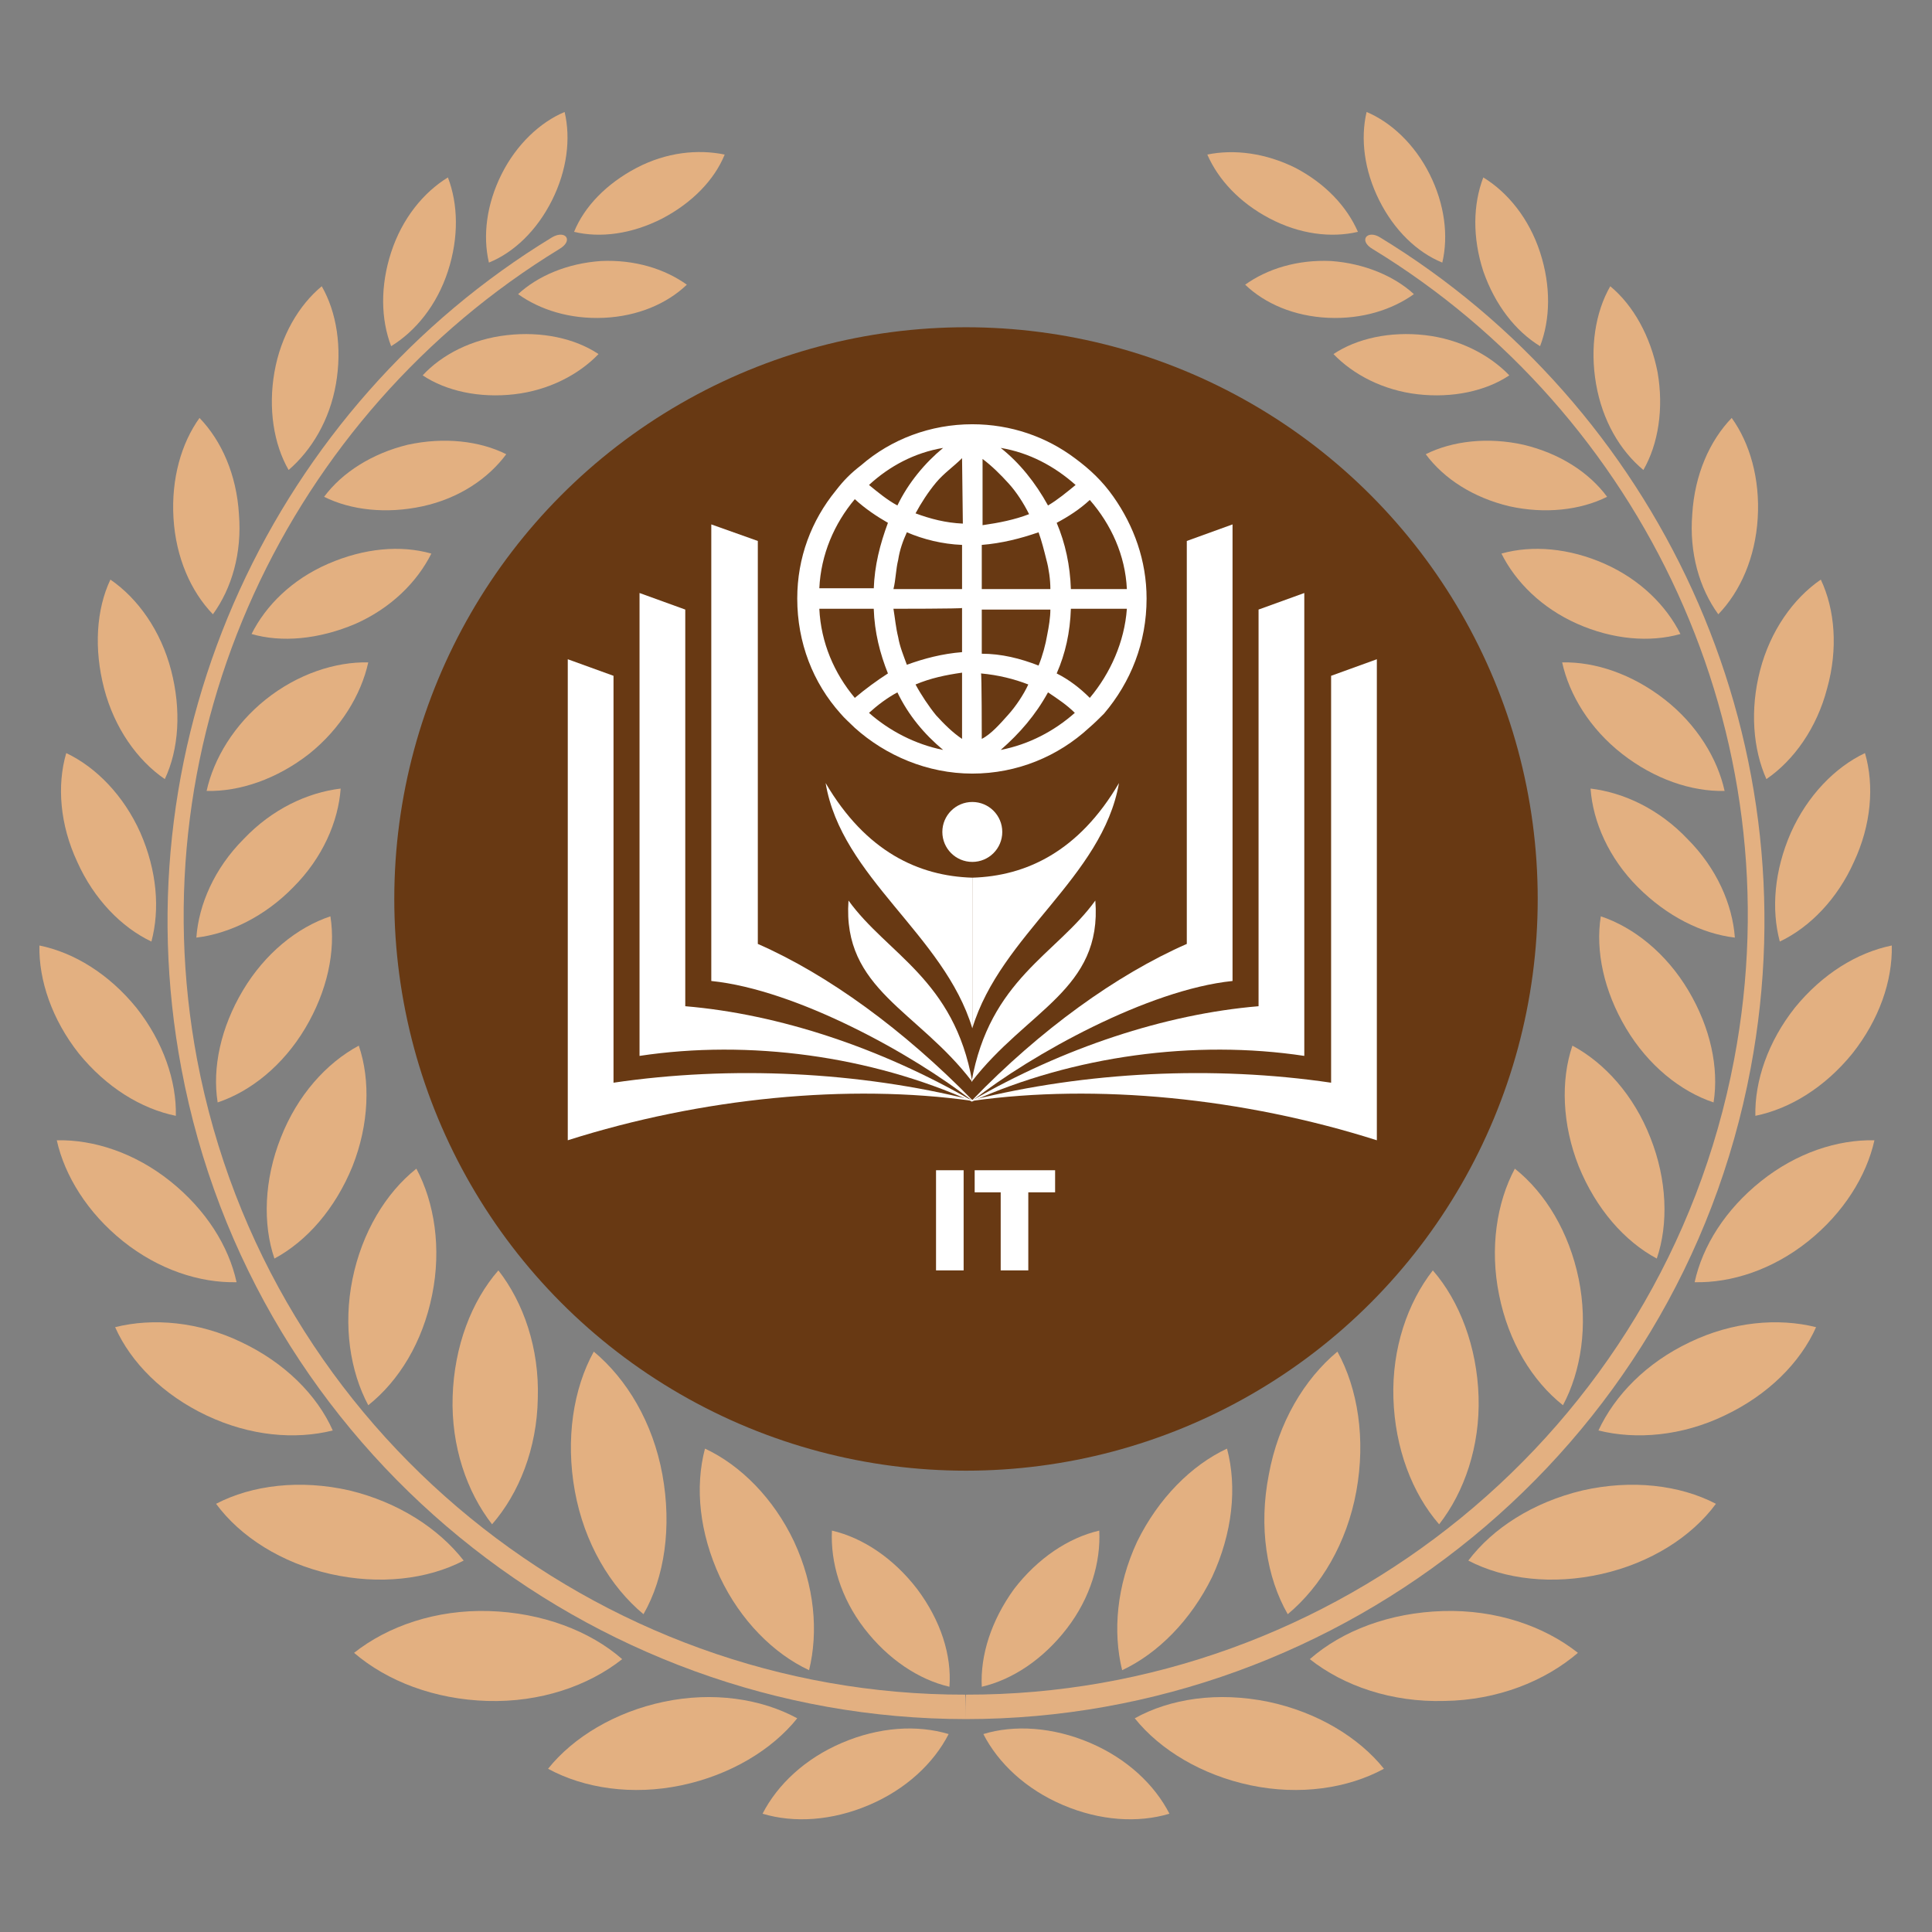
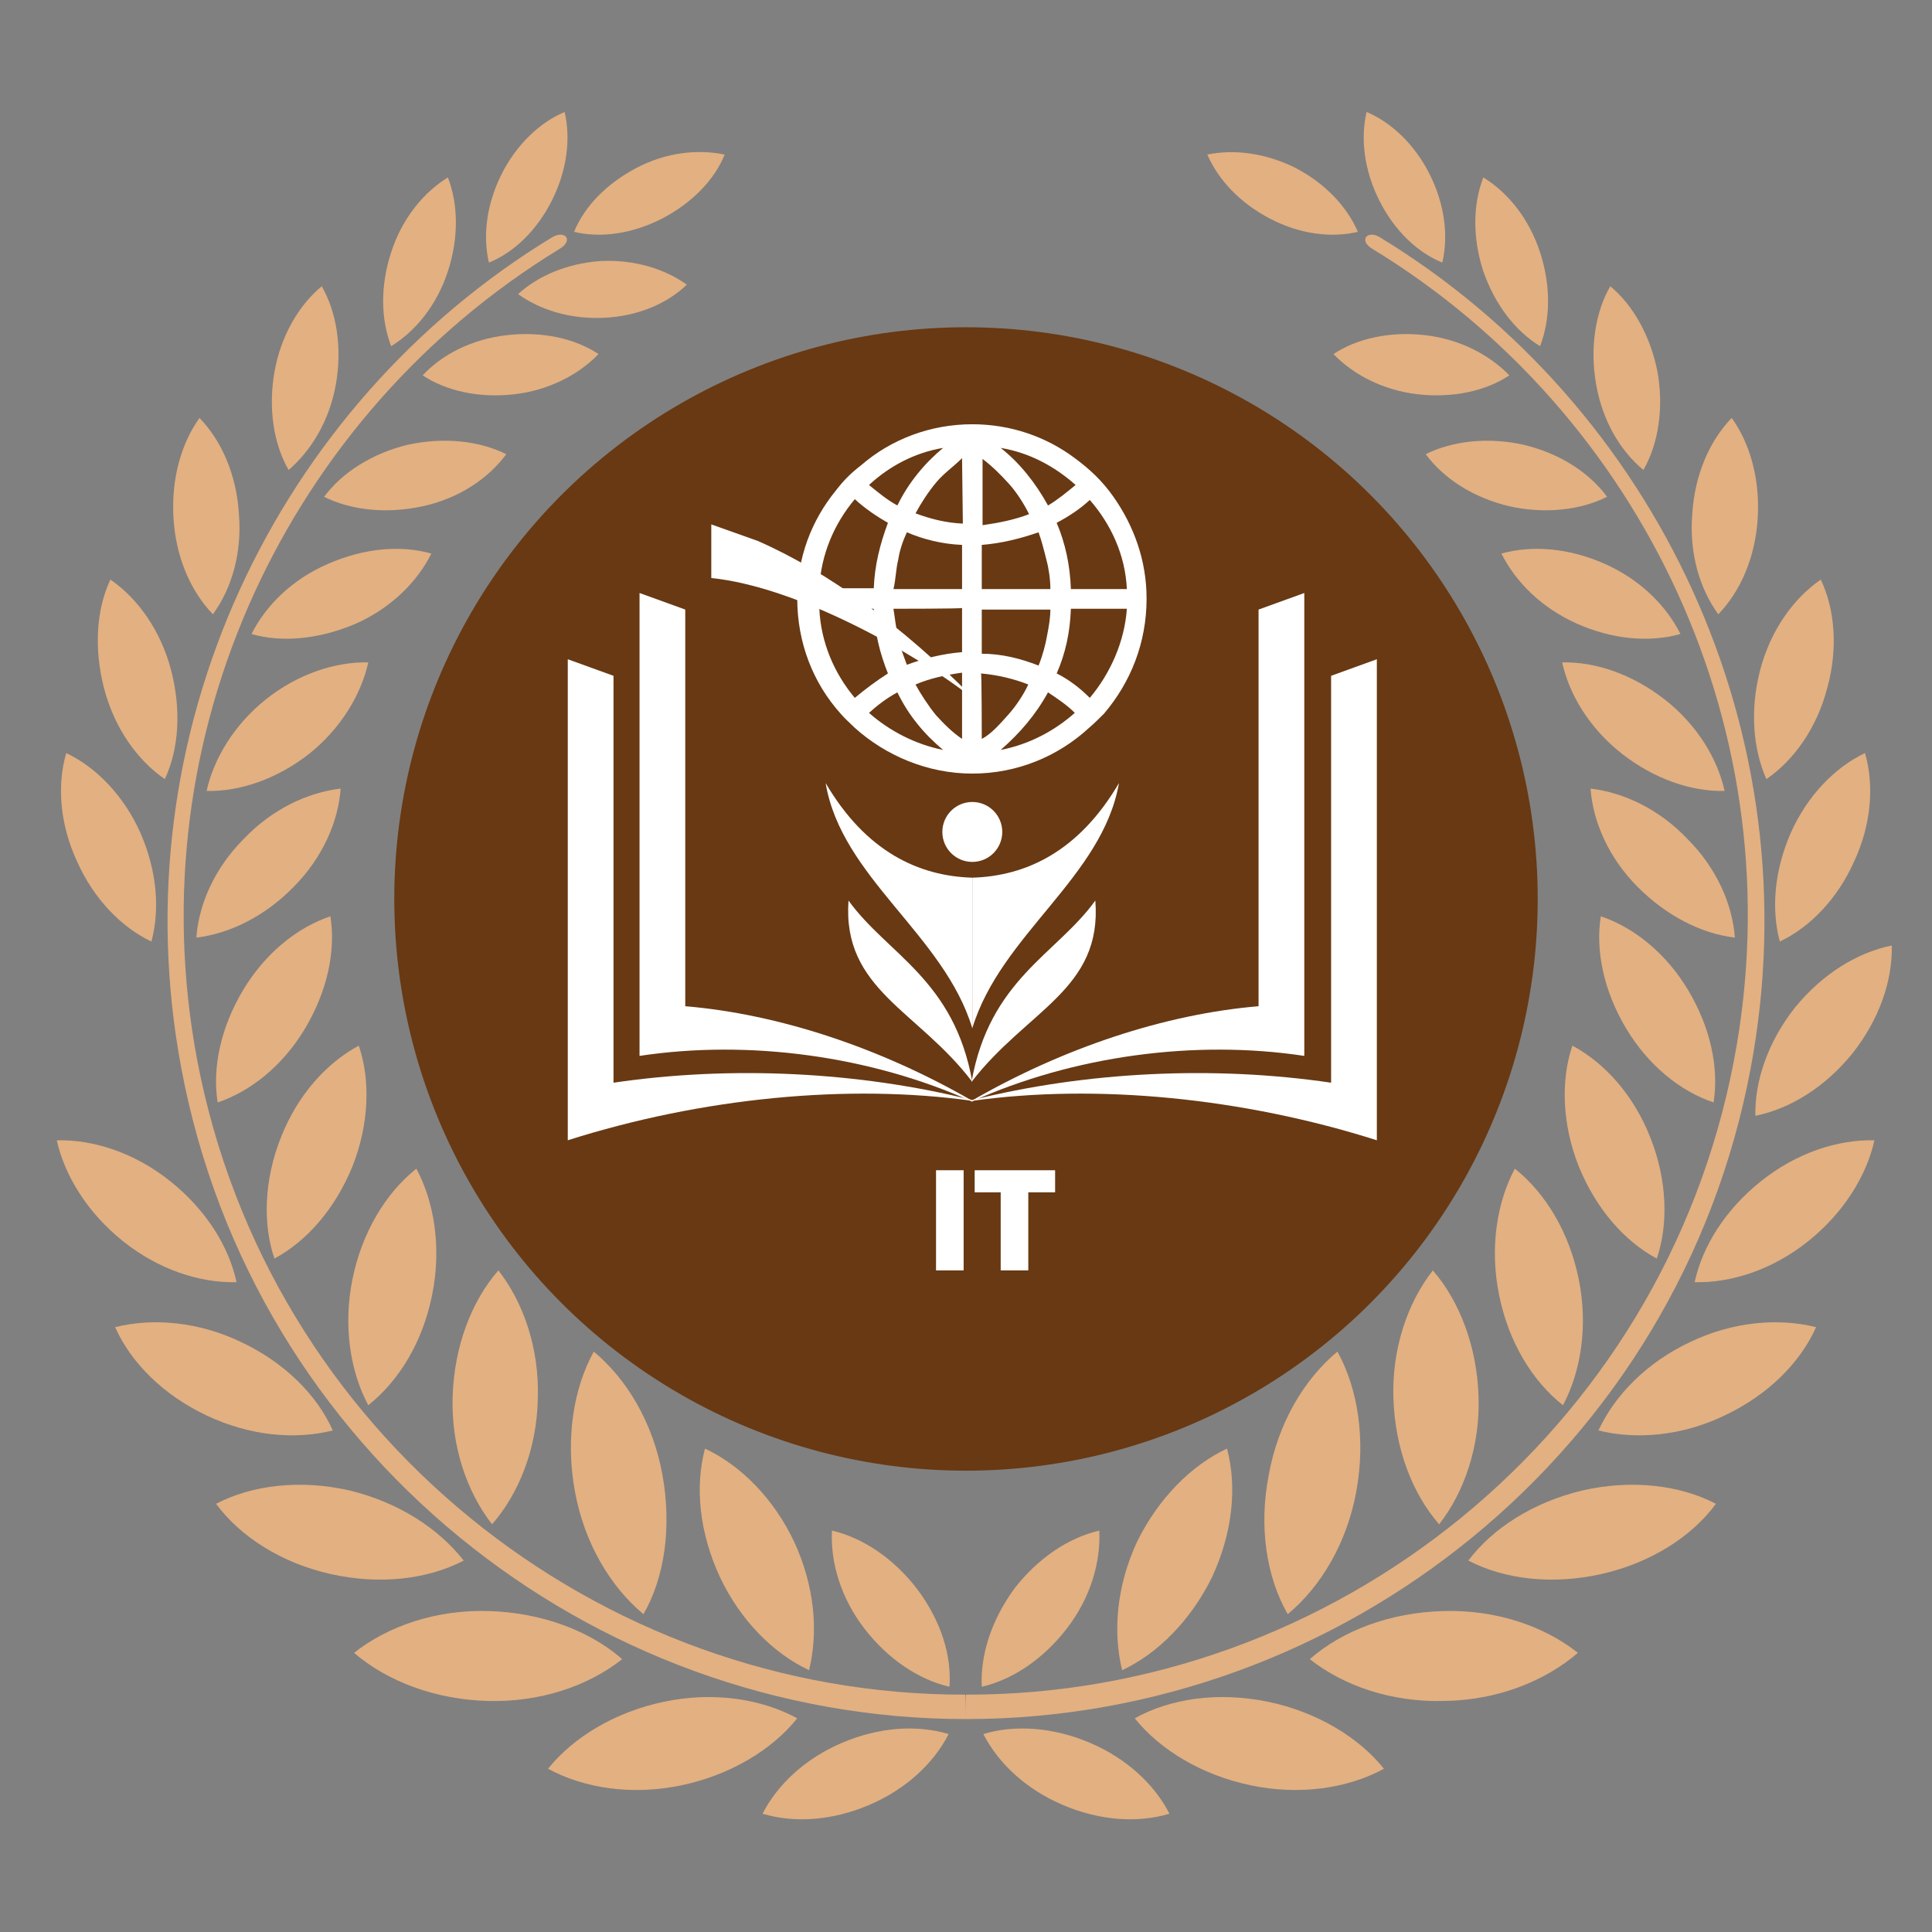
<svg xmlns="http://www.w3.org/2000/svg" version="1.1" id="Layer_1" x="0px" y="0px" viewBox="0 0 245 245" style="enable-background:new 0 0 245 245;" xml:space="preserve">
  <rect x="0" y="0" width="245" height="245" fill="#808080" stroke="none" />
  <style type="text/css">
	.st0{fill-rule:evenodd;clip-rule:evenodd;fill:#683913;}
	.st1{fill-rule:evenodd;clip-rule:evenodd;fill:#E3B081;}
	.st2{fill-rule:evenodd;clip-rule:evenodd;fill:#FFFFFF;}
	.st3{fill:#FFFFFF;}
</style>
  <circle class="st0" cx="122.5" cy="114" r="72.5" />
  <path class="st1" d="M78.9,210.4c-4.3,3.4-10.4,5.5-17.1,5.3s-12.7-2.5-16.9-6.1c4.3-3.4,10.4-5.5,17.1-5.3S74.8,206.8,78.9,210.4z" />
  <path class="st1" d="M58.8,197.9c-4.6,2.4-10.7,3.1-16.9,1.7c-6.2-1.4-11.4-4.7-14.5-8.9c4.6-2.4,10.7-3.1,16.9-1.7  C50.5,190.5,55.6,193.8,58.8,197.9L58.8,197.9z" />
  <path class="st1" d="M42.2,181.4c-4.8,1.2-10.5,0.7-16-1.9c-5.5-2.6-9.6-6.7-11.6-11.2c4.8-1.2,10.6-0.7,16,1.9  C36.1,172.8,40.2,176.9,42.2,181.4z" />
  <path class="st1" d="M30,162.6c-4.7,0.1-9.9-1.6-14.4-5.2s-7.4-8.3-8.4-12.8c4.7-0.1,9.9,1.6,14.4,5.2S29,158,30,162.6z" />
-   <path class="st1" d="M22.3,141.5c-4.4-0.9-8.8-3.6-12.3-7.9c-3.4-4.3-5.1-9.3-5-13.7c4.4,0.9,8.8,3.6,12.3,7.9  C20.7,132.1,22.4,137.1,22.3,141.5L22.3,141.5z" />
  <path class="st1" d="M19.2,119.4c-3.8-1.8-7.3-5.4-9.4-10.1c-2.2-4.7-2.6-9.7-1.4-13.8c3.8,1.8,7.3,5.4,9.4,10.1  C19.9,110.4,20.3,115.3,19.2,119.4z" />
  <path class="st1" d="M20.9,98.8c-3.5-2.4-6.4-6.5-7.7-11.5s-1-10,0.8-13.8c3.5,2.4,6.4,6.5,7.7,11.5C23,90,22.7,95,20.9,98.8z" />
  <path class="st1" d="M27,77.9c-2.8-2.9-4.7-7.2-5-12.2s1-9.5,3.3-12.7c2.8,2.9,4.7,7.2,5,12.2C30.7,70.1,29.4,74.6,27,77.9z" />
  <path class="st1" d="M36.6,59.6c-1.9-3.3-2.6-7.8-1.8-12.4c0.8-4.6,3.1-8.5,6-10.9c1.9,3.3,2.6,7.8,1.8,12.4  C41.8,53.3,39.5,57.1,36.6,59.6z" />
  <path class="st1" d="M41.1,63c3.4,1.7,7.9,2.2,12.5,1.2s8.3-3.5,10.6-6.6c-3.4-1.7-7.9-2.2-12.5-1.2C47.2,57.5,43.4,59.9,41.1,63z" />
  <path class="st1" d="M49.6,43.9c-1.3-3.4-1.4-7.6,0-11.9s4.1-7.6,7.2-9.5c1.3,3.4,1.4,7.6,0,11.9C55.4,38.7,52.7,42,49.6,43.9z" />
  <path class="st1" d="M53.6,47.6c3,2,7.2,2.9,11.6,2.4c4.4-0.5,8.2-2.5,10.7-5.1c-3-2-7.2-2.9-11.6-2.4C59.8,43,56,45,53.6,47.6z" />
  <path class="st1" d="M62,33.3c-0.8-3.4-0.3-7.4,1.6-11.2c1.9-3.8,4.9-6.6,8-7.9c0.8,3.4,0.3,7.4-1.6,11.2C68.1,29.2,65.2,32,62,33.3  z" />
  <path class="st1" d="M65.7,37.3c2.8,2,6.6,3.2,10.9,3s8-1.8,10.5-4.2c-2.8-2-6.6-3.2-10.9-3C71.9,33.4,68.2,35,65.7,37.3z" />
  <path class="st1" d="M31.9,80.4c1.8-3.6,5.1-6.9,9.7-8.9s9.2-2.4,13.1-1.3c-1.8,3.6-5.1,6.9-9.6,8.9C40.4,81.1,35.7,81.5,31.9,80.4z  " />
  <path class="st1" d="M26.2,100.3c0.9-4.1,3.5-8.4,7.5-11.6s8.8-4.8,13-4.7c-0.9,4.1-3.5,8.4-7.5,11.6  C35.1,98.8,30.4,100.4,26.2,100.3z" />
  <path class="st1" d="M24.9,118.9c0.3-4.2,2.3-8.8,6-12.5c3.6-3.8,8.1-5.9,12.3-6.4c-0.3,4.2-2.3,8.8-6,12.5  C33.6,116.2,29.1,118.4,24.9,118.9z" />
  <path class="st1" d="M27.6,139.8c-0.7-4.4,0.4-9.5,3.2-14.2s6.9-8,11.1-9.4c0.7,4.4-0.4,9.5-3.2,14.2S31.8,138.4,27.6,139.8z" />
  <path class="st1" d="M34.8,159.6c-1.5-4.4-1.3-10,0.8-15.3c2.1-5.4,5.8-9.5,9.9-11.7c1.5,4.4,1.3,10-0.8,15.3  C42.5,153.3,38.9,157.4,34.8,159.6L34.8,159.6z" />
  <path class="st1" d="M46.7,178.2c-2.3-4.3-3.2-10.1-2-16s4.2-10.9,8.1-14c2.3,4.3,3.2,10.1,2,16C53.6,170.2,50.6,175.1,46.7,178.2z" />
  <path class="st1" d="M62.4,193.3c-3.2-4.1-5.2-9.9-5-16.2c0.2-6.4,2.4-12.1,5.8-16c3.2,4.1,5.2,9.9,5,16.2  C68.1,183.7,65.8,189.4,62.4,193.3z" />
  <path class="st1" d="M81.6,204.7c-4.2-3.5-7.5-9-8.7-15.6c-1.2-6.6-0.2-13,2.4-17.7c4.2,3.5,7.5,9,8.7,15.6S84.3,200,81.6,204.7z" />
  <path class="st1" d="M72.8,29.4c1.3-3.2,4.1-6.1,7.9-8.1s7.8-2.4,11.2-1.7c-1.3,3.2-4.1,6.1-7.9,8.1C80.1,29.7,76.1,30.2,72.8,29.4z  " />
  <path class="st1" d="M122.5,218c-47.7,0-90.4-34-99.5-82.5c-8-42.5,12-84.1,47-105.4c1.7-1,2.8,0.4,0.9,1.5  C36.7,52.5,17.2,93,25,134.4c9,47.4,50.8,80.6,97.4,80.5C122.5,214.9,122.5,218,122.5,218z" />
  <path class="st1" d="M101.1,217.9c-3.2,4-8.5,7.2-14.7,8.5s-12.3,0.4-16.9-2.1c3.2-4,8.5-7.2,14.7-8.5S96.5,215.4,101.1,217.9  L101.1,217.9z" />
  <path class="st1" d="M102.6,211.8c-4.5-2.1-8.7-6.3-11.3-11.8c-2.6-5.6-3.2-11.4-1.9-16.3c4.5,2.1,8.7,6.3,11.3,11.8  C103.3,201.1,103.8,206.9,102.6,211.8z" />
  <path class="st1" d="M120.3,219.9c-1.9,3.7-5.4,7-10.1,9s-9.5,2.3-13.5,1.1c1.9-3.7,5.4-7,10.1-9S116.3,218.7,120.3,219.9  L120.3,219.9z" />
  <path class="st1" d="M120.4,213.9c-3.9-0.9-7.8-3.5-10.8-7.4c-3-3.9-4.3-8.4-4.1-12.4c3.9,0.9,7.8,3.5,10.8,7.4  C119.3,205.5,120.7,209.9,120.4,213.9L120.4,213.9z" />
  <path class="st1" d="M166.1,210.4c4.3,3.4,10.4,5.5,17.1,5.3c6.7-0.1,12.7-2.5,16.9-6.1c-4.3-3.4-10.4-5.5-17.1-5.3  C176.2,204.5,170.2,206.8,166.1,210.4L166.1,210.4z" />
  <path class="st1" d="M186.2,197.9c4.6,2.4,10.7,3.1,16.9,1.7c6.2-1.4,11.4-4.7,14.5-8.9c-4.6-2.4-10.7-3.1-16.9-1.7  C194.4,190.5,189.3,193.8,186.2,197.9L186.2,197.9z" />
  <path class="st1" d="M202.7,181.4c4.8,1.2,10.6,0.7,16-1.9c5.5-2.6,9.6-6.7,11.6-11.2c-4.8-1.2-10.6-0.7-16,1.9  C208.8,172.8,204.8,176.9,202.7,181.4L202.7,181.4z" />
  <path class="st1" d="M214.9,162.6c4.7,0.1,9.9-1.6,14.4-5.2s7.4-8.3,8.4-12.8c-4.7-0.1-9.9,1.6-14.4,5.2S215.9,158,214.9,162.6z" />
  <path class="st1" d="M222.6,141.5c4.4-0.9,8.8-3.6,12.3-7.9c3.4-4.3,5.1-9.2,5-13.7c-4.4,0.9-8.8,3.6-12.3,7.9  C224.2,132.1,222.5,137.1,222.6,141.5L222.6,141.5z" />
  <path class="st1" d="M225.7,119.4c3.8-1.8,7.3-5.4,9.4-10.1c2.2-4.7,2.6-9.7,1.4-13.8c-3.8,1.8-7.3,5.4-9.4,10.1  C225,110.4,224.6,115.3,225.7,119.4z" />
  <path class="st1" d="M224,98.8c3.5-2.4,6.4-6.5,7.7-11.5c1.4-5,1-10-0.8-13.8c-3.5,2.4-6.4,6.5-7.7,11.5S222.3,95,224,98.8z" />
  <path class="st1" d="M217.9,77.9c2.8-2.9,4.7-7.2,5-12.2s-1-9.5-3.3-12.7c-2.8,2.9-4.7,7.2-5,12.2C214.2,70.1,215.5,74.6,217.9,77.9  z" />
  <path class="st1" d="M208.4,59.6c1.9-3.3,2.6-7.8,1.8-12.4c-0.9-4.6-3.1-8.5-6-10.9c-1.9,3.3-2.6,7.8-1.8,12.4  C203.2,53.3,205.4,57.1,208.4,59.6L208.4,59.6z" />
  <path class="st1" d="M203.8,63c-3.4,1.7-7.9,2.2-12.4,1.2c-4.6-1.1-8.3-3.5-10.6-6.6c3.4-1.7,7.9-2.2,12.4-1.2  C197.8,57.5,201.5,59.9,203.8,63z" />
  <path class="st1" d="M195.3,43.9c1.3-3.4,1.4-7.6,0-11.9s-4.1-7.6-7.2-9.5c-1.3,3.4-1.4,7.6,0,11.9C189.6,38.7,192.2,42,195.3,43.9  L195.3,43.9z" />
  <path class="st1" d="M191.4,47.6c-3,2-7.2,2.9-11.6,2.4c-4.4-0.5-8.2-2.5-10.7-5.1c3-2,7.2-2.9,11.6-2.4  C185.1,43,188.9,45,191.4,47.6z" />
  <path class="st1" d="M182.9,33.3c0.8-3.4,0.3-7.4-1.6-11.2c-1.9-3.8-4.9-6.6-8-7.9c-0.8,3.4-0.3,7.4,1.6,11.2  C176.8,29.2,179.7,32,182.9,33.3z" />
-   <path class="st1" d="M179.3,37.3c-2.8,2-6.6,3.2-10.9,3s-8-1.8-10.5-4.2c2.8-2,6.6-3.2,10.9-3C173,33.4,176.8,35,179.3,37.3z" />
  <path class="st1" d="M213.1,80.4c-1.8-3.6-5.1-6.9-9.6-8.9s-9.2-2.4-13.1-1.3c1.8,3.6,5.1,6.9,9.6,8.9S209.2,81.5,213.1,80.4  L213.1,80.4z" />
  <path class="st1" d="M218.7,100.3c-0.9-4.1-3.5-8.4-7.6-11.6s-8.8-4.8-13-4.7c0.9,4.1,3.5,8.4,7.6,11.6  C209.8,98.8,214.5,100.4,218.7,100.3z" />
  <path class="st1" d="M220,118.9c-0.3-4.2-2.3-8.8-6-12.5c-3.6-3.8-8.1-5.9-12.3-6.4c0.3,4.2,2.3,8.8,6,12.5  C211.4,116.2,215.8,118.4,220,118.9z" />
  <path class="st1" d="M217.3,139.8c0.7-4.4-0.4-9.5-3.2-14.2s-6.9-8-11.1-9.4c-0.7,4.4,0.4,9.5,3.2,14.2S213.1,138.4,217.3,139.8z" />
  <path class="st1" d="M210.1,159.6c1.5-4.4,1.3-10-0.8-15.3c-2.1-5.4-5.8-9.5-9.9-11.7c-1.5,4.4-1.3,10,0.8,15.3  C202.4,153.3,206,157.4,210.1,159.6L210.1,159.6z" />
  <path class="st1" d="M198.2,178.2c2.3-4.3,3.2-10.1,2-16s-4.2-10.9-8.1-14c-2.3,4.3-3.2,10.1-2,16  C191.3,170.2,194.3,175.1,198.2,178.2z" />
  <path class="st1" d="M182.5,193.3c3.2-4.1,5.2-9.9,5-16.2s-2.4-12.1-5.8-16c-3.2,4.1-5.2,9.9-5,16.2  C176.9,183.7,179.1,189.4,182.5,193.3z" />
  <path class="st1" d="M163.3,204.7c4.2-3.5,7.5-9,8.7-15.6c1.2-6.6,0.2-13-2.4-17.7c-4.2,3.5-7.5,9-8.7,15.6  C159.6,193.6,160.6,200,163.3,204.7z" />
  <path class="st1" d="M172.2,29.4c-1.4-3.2-4.1-6.1-7.9-8.1c-3.8-1.9-7.8-2.4-11.2-1.7c1.4,3.2,4.1,6.1,7.9,8.1  S168.8,30.2,172.2,29.4z" />
  <path class="st1" d="M122.5,218c47.7,0,90.4-34,99.5-82.5c8-42.5-12-84.1-47-105.4c-1.6-1-2.8,0.4-0.9,1.5  c34.1,20.8,53.7,61.3,45.8,102.8c-9,47.4-50.8,80.6-97.4,80.5L122.5,218L122.5,218z" />
  <path class="st1" d="M143.9,217.9c3.2,4,8.5,7.2,14.7,8.5s12.3,0.4,16.9-2.1c-3.2-4-8.5-7.2-14.7-8.5  C154.4,214.5,148.4,215.4,143.9,217.9L143.9,217.9z" />
  <path class="st1" d="M142.3,211.8c4.5-2.1,8.7-6.3,11.4-11.8c2.6-5.6,3.2-11.4,1.9-16.3c-4.5,2.1-8.7,6.3-11.4,11.8  C141.6,201.1,141.1,206.9,142.3,211.8L142.3,211.8z" />
  <path class="st1" d="M124.7,219.9c1.9,3.7,5.4,7,10.1,9c4.7,2,9.5,2.3,13.5,1.1c-1.9-3.7-5.4-7-10.1-9S128.6,218.7,124.7,219.9  L124.7,219.9z" />
  <path class="st1" d="M124.5,213.9c3.9-0.9,7.8-3.5,10.8-7.4s4.3-8.4,4.1-12.4c-3.9,0.9-7.8,3.5-10.8,7.4  C125.7,205.5,124.3,209.9,124.5,213.9L124.5,213.9z" />
  <g>
    <path class="st2" d="M130.5,65.2c-0.7-1.4-1.6-2.8-2.6-3.9c-1-1.1-2.1-2.2-3.3-3.1v8.4C126.7,66.3,128.7,65.9,130.5,65.2z    M133.2,74.7c0-1.2-0.2-2.6-0.5-3.7c-0.3-1.2-0.6-2.4-1-3.5c-2.3,0.8-4.7,1.4-7.2,1.6v5.6C124.5,74.7,133.2,74.7,133.2,74.7z    M131.7,84.4c0.5-1.2,0.9-2.7,1.1-3.9c0.2-1,0.4-2.2,0.4-3.2h-8.7v5.6C127,82.9,129.4,83.5,131.7,84.4z M124.5,93.7   c1.2-0.6,2.4-2,3.3-3c1-1.1,2-2.6,2.6-3.9c-1.8-0.7-3.8-1.2-6-1.4C124.5,85.3,124.5,93.7,124.5,93.7z M116.1,86.8   c0.7,1.3,1.7,2.8,2.6,3.9c1,1.1,2.1,2.2,3.3,3v-8.4C119.9,85.6,118,86,116.1,86.8L116.1,86.8z M113.3,77.2c0.2,1.2,0.3,2.4,0.6,3.6   c0.2,1.2,0.7,2.4,1.1,3.5c2.2-0.8,4.5-1.4,7-1.6v-5.6C122,77.2,113.3,77.2,113.3,77.2z M115,67.5c-0.5,1.1-0.9,2.2-1.1,3.5   c-0.3,1.2-0.3,2.5-0.6,3.7h8.7v-5.6C119.5,69,117.1,68.4,115,67.5z M122,58.1c-1.1,1.1-2.3,1.9-3.3,3.1c-1,1.2-1.9,2.6-2.6,3.9   c1.9,0.7,3.8,1.2,6,1.3L122,58.1L122,58.1z M132.9,87.8c-1.6,2.9-3.6,5.2-6,7.3c3.6-0.7,6.8-2.4,9.4-4.7   C135.3,89.4,134.1,88.6,132.9,87.8z M135.8,77.2c-0.1,3-0.7,5.7-1.8,8.2c1.6,0.8,3,1.9,4.2,3.1c2.6-3.1,4.4-7.1,4.7-11.3   L135.8,77.2L135.8,77.2z M134,66.3c1.1,2.6,1.7,5.4,1.8,8.4h7.1c-0.2-4.3-2-8.2-4.7-11.3C136.9,64.6,135.5,65.5,134,66.3z    M126.9,56.8c2.4,1.9,4.4,4.4,6,7.3c1.2-0.7,2.4-1.7,3.5-2.6C133.7,59.1,130.5,57.4,126.9,56.8z M113.8,64.1   c1.4-2.9,3.5-5.4,5.8-7.3c-3.6,0.6-6.8,2.3-9.4,4.7C111.3,62.4,112.5,63.4,113.8,64.1z M110.8,74.7c0.1-3,0.8-5.7,1.8-8.4   c-1.4-0.8-2.9-1.8-4.2-3c-2.6,3.1-4.3,7-4.5,11.3H110.8z M112.6,85.4c-1-2.5-1.7-5.2-1.8-8.2h-6.9c0.2,4.3,1.9,8.2,4.5,11.3   C109.7,87.4,111.2,86.3,112.6,85.4z M119.6,95.1c-2.4-2-4.4-4.4-5.8-7.3c-1.3,0.7-2.5,1.6-3.6,2.6   C112.8,92.7,116.1,94.4,119.6,95.1z M123.3,53.8c4.9,0,9.4,1.6,13,4.3c1.9,1.4,3.5,2.9,4.9,4.9c2.6,3.7,4.2,8.1,4.2,12.9   c0,5.6-2,10.6-5.4,14.6c-0.6,0.6-1.2,1.2-1.9,1.8c-3.9,3.6-9.1,5.8-14.8,5.8c-5.7,0-11-2.3-14.9-5.8c-0.6-0.6-1.3-1.2-1.8-1.8   c-3.5-3.9-5.5-9-5.5-14.6c0-5.2,1.8-9.9,4.9-13.7c1-1.3,1.9-2.2,3.2-3.2C113,55.7,118,53.8,123.3,53.8L123.3,53.8z" />
-     <path class="st2" d="M96.1,68.6v51.1c8.9,3.9,18.5,10.9,27.2,19.8v0.1c-7.5-5.9-22.3-14.1-33.1-15.2V66.5L96.1,68.6z" />
-     <path class="st2" d="M150.5,68.6v51.1c-8.9,3.9-18.6,10.9-27.2,19.8v0.1c7.5-5.9,22.3-14.1,33-15.2V66.5L150.5,68.6z" />
+     <path class="st2" d="M96.1,68.6c8.9,3.9,18.5,10.9,27.2,19.8v0.1c-7.5-5.9-22.3-14.1-33.1-15.2V66.5L96.1,68.6z" />
    <path class="st2" d="M86.9,77.3v50.3c11.9,1,24.8,5.3,36.4,12v0.1c-12.9-5.8-28.3-7.9-42.2-5.8V75.2L86.9,77.3L86.9,77.3z" />
    <path class="st2" d="M159.6,77.3v50.3c-11.9,1-24.8,5.3-36.4,12v0.1c12.9-5.8,28.3-7.9,42.2-5.8V75.2L159.6,77.3L159.6,77.3z" />
    <path class="st2" d="M77.8,85.7v51.6c14.9-2.2,31.1-1.4,45.5,2.2v0.1c-15.7-2.2-34.3-0.4-51.3,5v-61L77.8,85.7z" />
    <path class="st2" d="M168.8,85.7v51.6c-14.9-2.2-31.1-1.4-45.5,2.2v0.1c15.7-2.2,34.3-0.4,51.3,5v-61L168.8,85.7z" />
    <path class="st2" d="M123.3,130.4v-19.1c-6.8-0.2-13.5-3.3-18.6-12C106.7,111.3,119.7,118.5,123.3,130.4z" />
    <path class="st2" d="M123.3,130.4v-19.1c6.8-0.2,13.5-3.3,18.6-12C139.8,111.3,126.9,118.5,123.3,130.4z" />
    <path class="st2" d="M123.3,101.7c2.1,0,3.8,1.7,3.8,3.8s-1.7,3.8-3.8,3.8s-3.8-1.7-3.8-3.8S121.2,101.7,123.3,101.7z" />
    <path class="st2" d="M107.6,114.2c4.9,6.8,13.4,10,15.7,23C116.4,128.1,106.8,125.5,107.6,114.2z" />
    <path class="st2" d="M138.9,114.2c-4.9,6.8-13.4,10-15.7,23C130.2,128.1,139.8,125.5,138.9,114.2z" />
  </g>
  <g>
    <path class="st3" d="M122.2,148.4v12.7h-3.5v-12.7H122.2z" />
    <path class="st3" d="M133.8,148.4v2.8h-3.4v9.9h-3.5v-9.9h-3.3v-2.8H133.8z" />
  </g>
</svg>